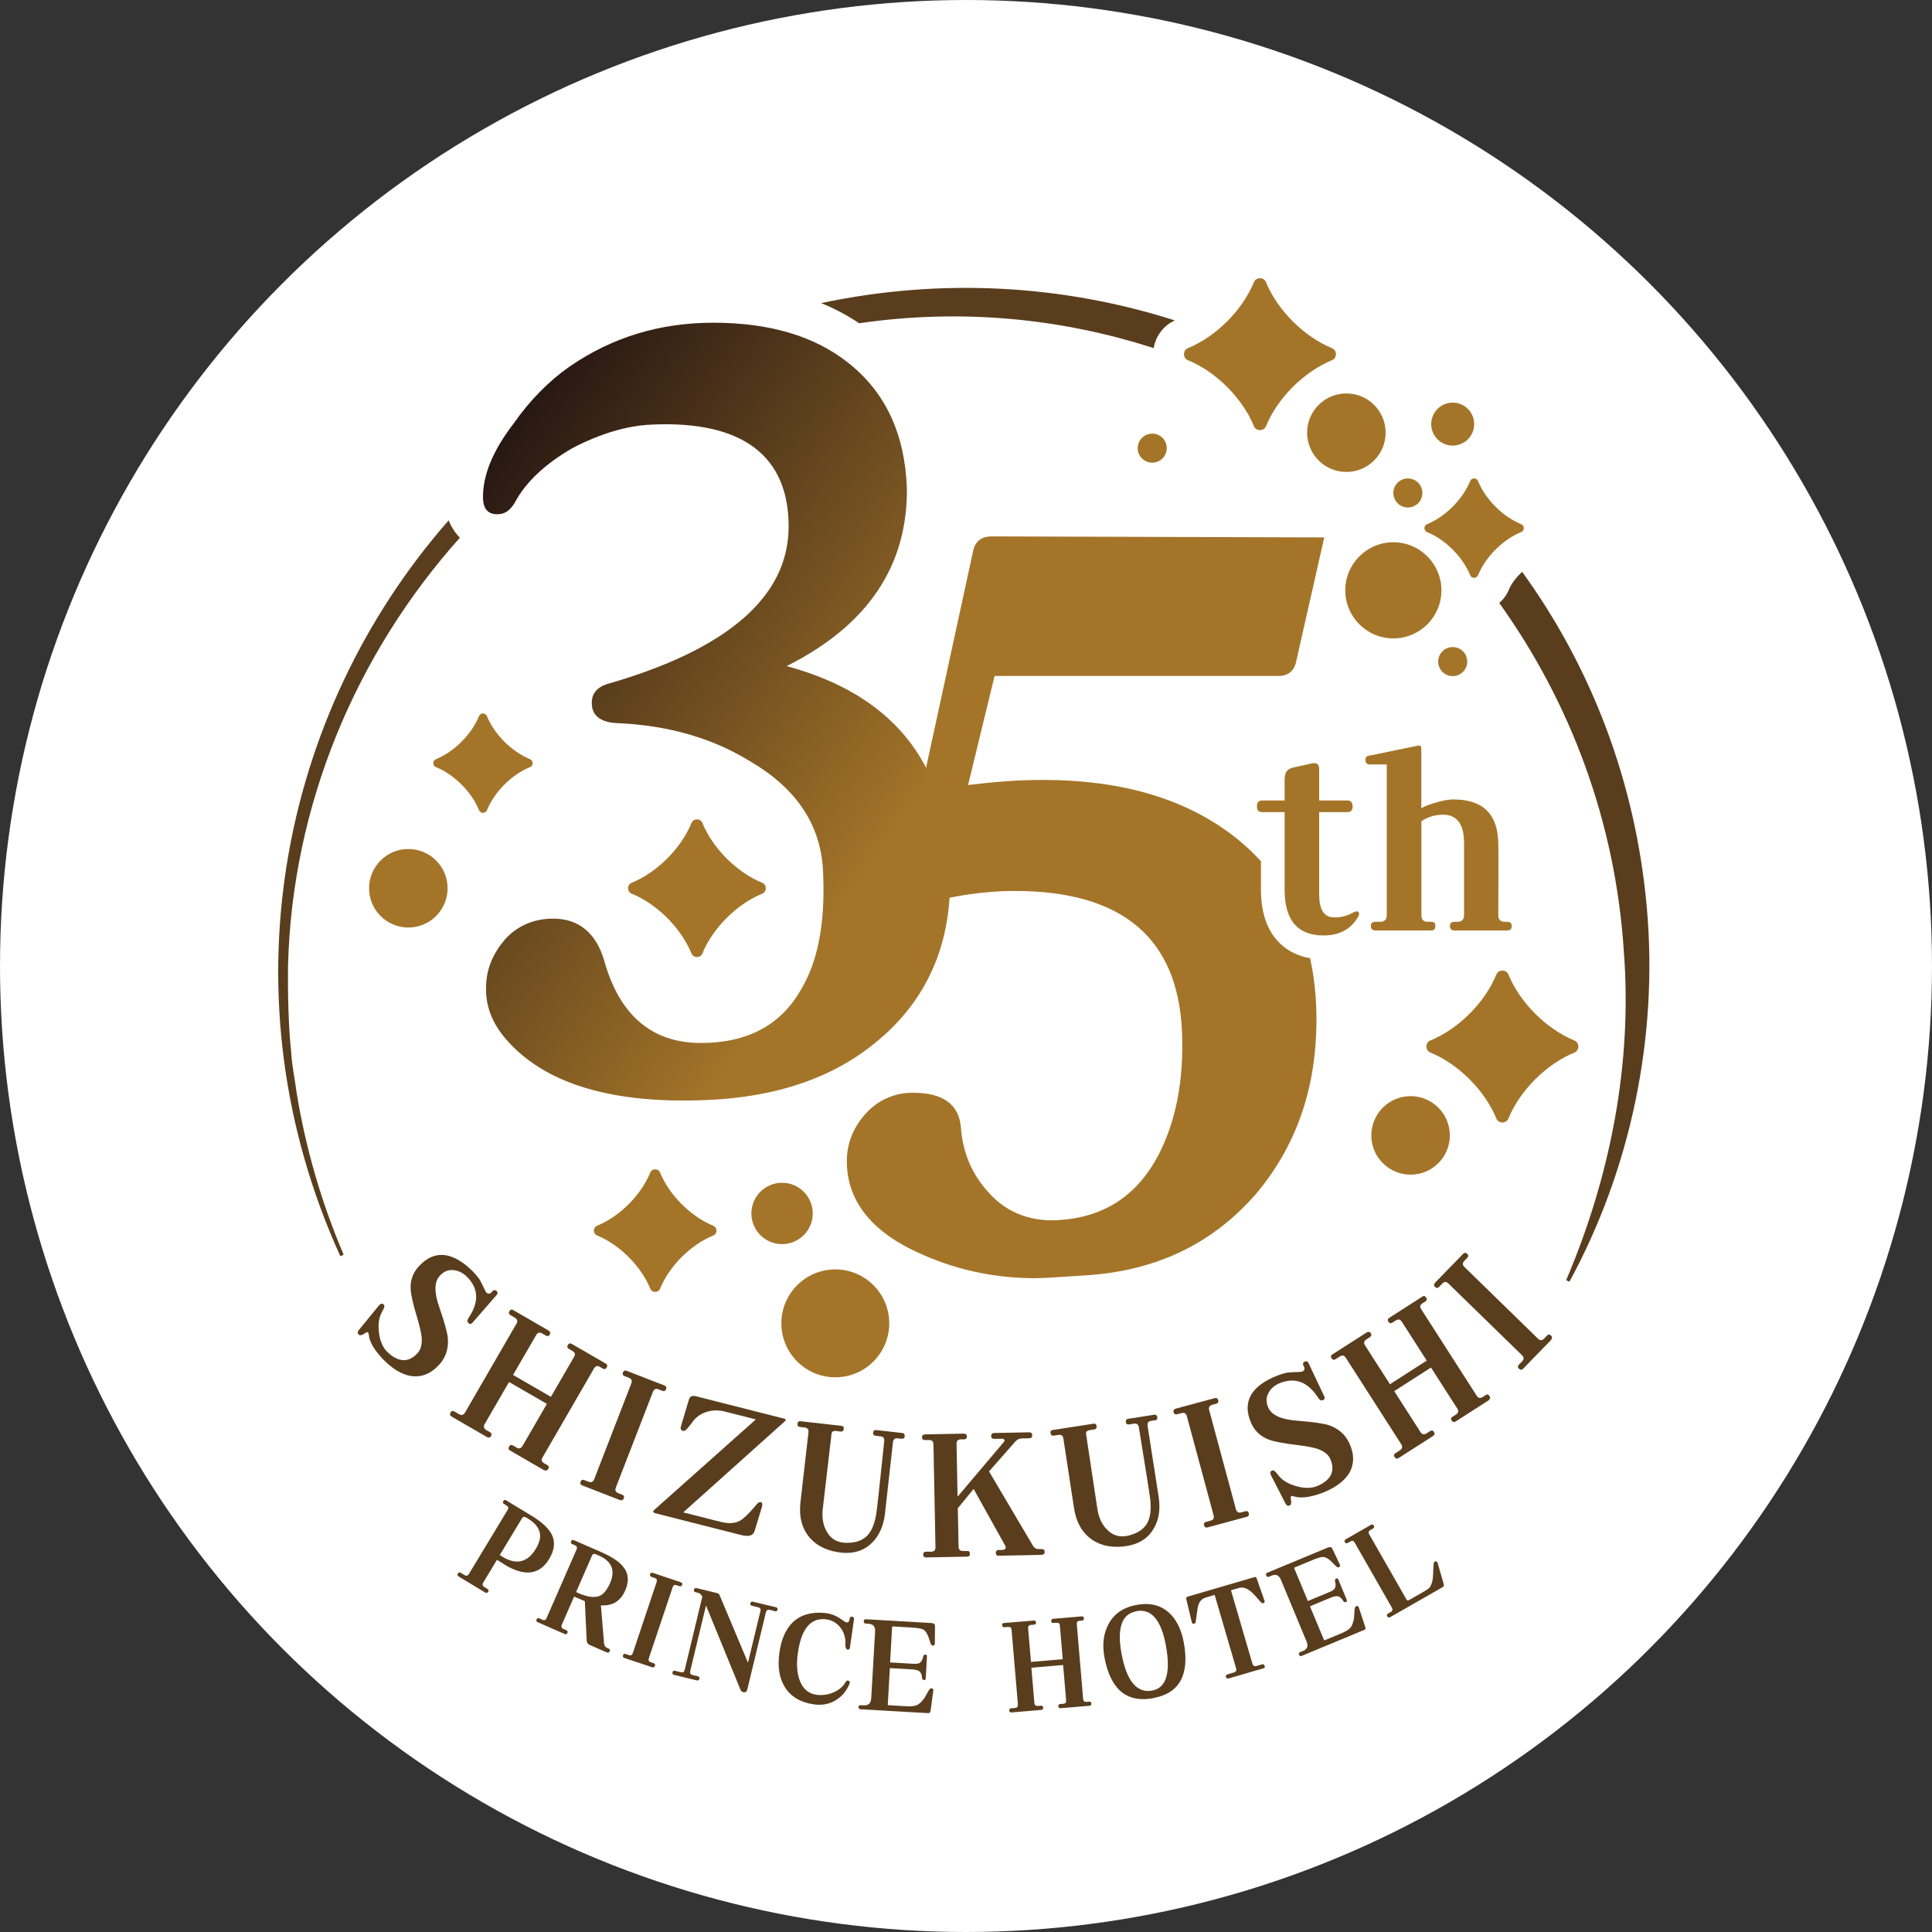
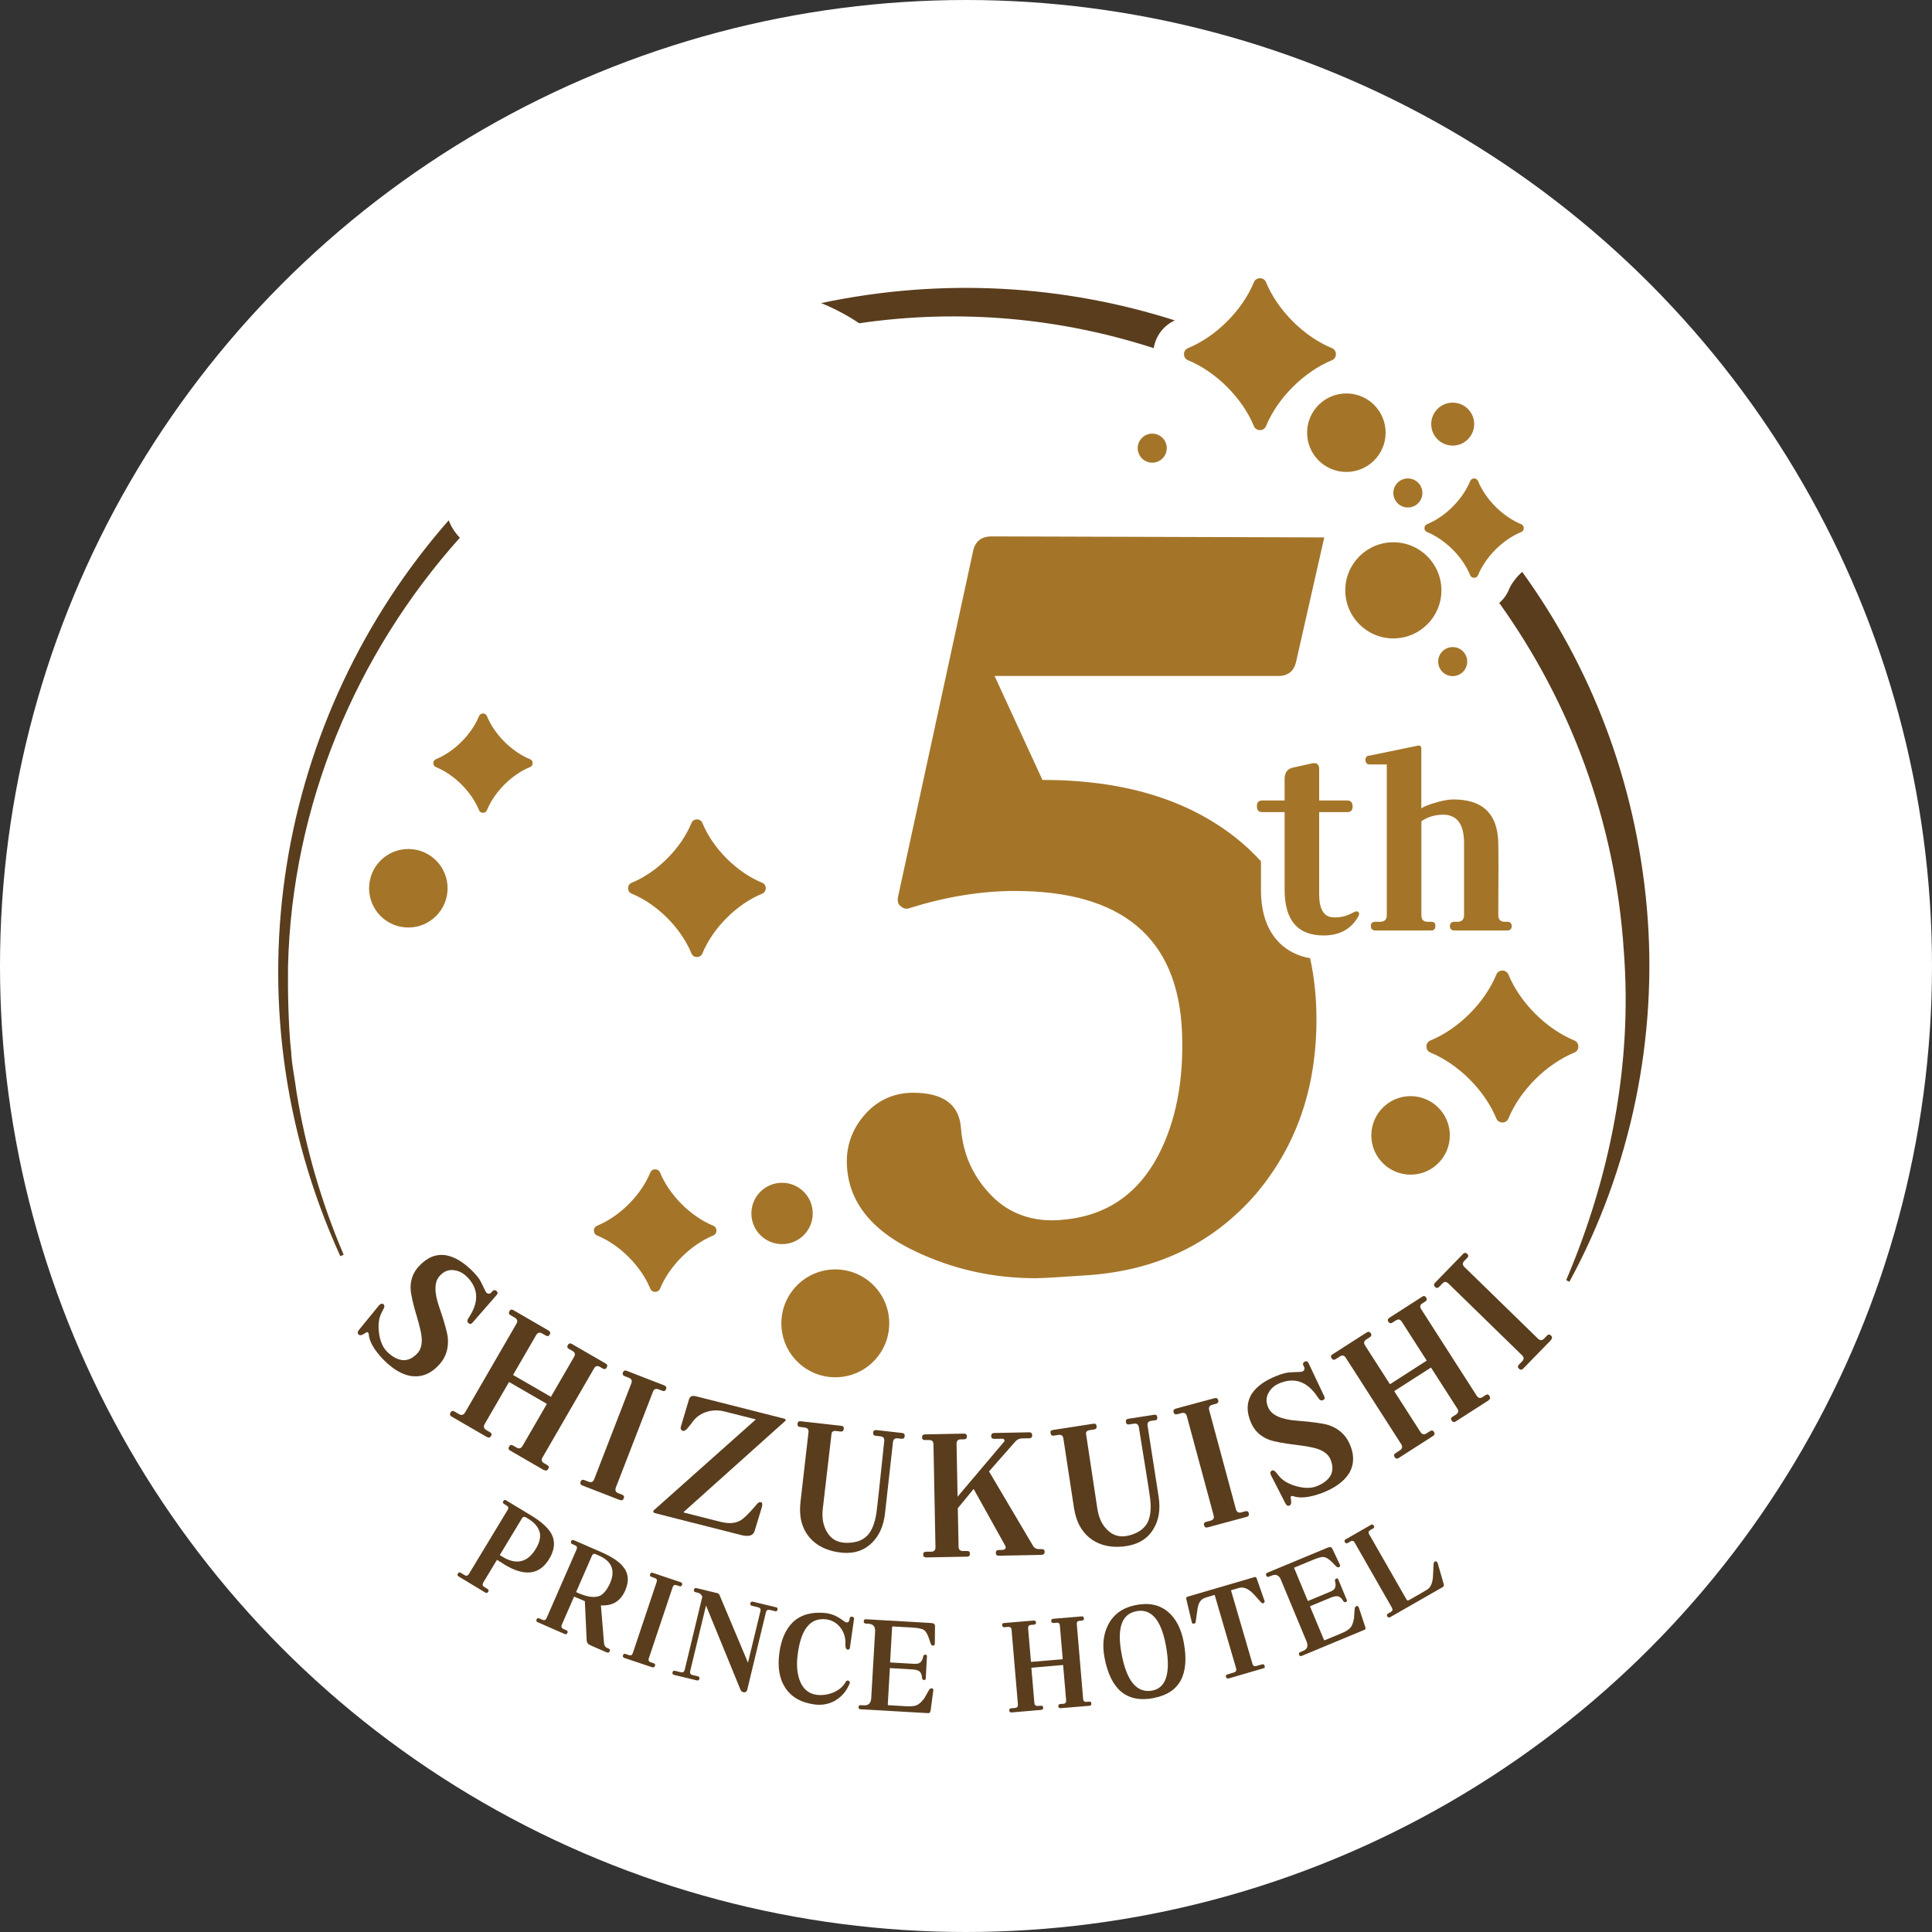
<svg xmlns="http://www.w3.org/2000/svg" width="250" height="250" viewBox="0 0 250 250" fill="none">
  <rect x="0" y="0" width="250" height="250" fill="#333333" stroke="none" />
  <circle cx="125" cy="125" r="125" fill="white" />
-   <path d="M114.309 134.03C108.639 139.17 100.989 141.94 91.499 142.34C79.499 142.87 70.928 140.36 65.918 134.96C63.938 132.85 62.889 130.61 62.889 127.97C62.889 125.33 63.809 123.36 65.388 121.51C66.969 119.8 69.079 118.87 71.588 118.87C74.888 118.87 77.129 120.72 78.178 124.28C80.159 131.4 84.379 134.96 90.698 134.96C96.629 134.96 100.979 132.72 103.619 128.1C105.859 124.41 106.779 119.4 106.519 113.2C106.389 107 103.219 102.13 97.159 98.57C92.278 95.54 86.478 93.82 79.629 93.56C77.778 93.43 76.728 92.64 76.599 91.32C76.469 90 76.999 89.08 78.448 88.55C94.138 84.07 102.049 77.21 102.049 68.12C102.049 59.03 96.118 54.41 84.379 54.94C81.079 55.07 77.659 56.13 74.099 57.97C70.668 59.95 68.038 62.32 66.588 65.09C65.928 66.14 65.269 66.54 64.349 66.54C63.158 66.54 62.498 65.88 62.498 64.3C62.498 61.4 63.819 58.24 66.459 54.81C68.569 51.78 71.069 49.27 73.709 47.43C79.249 43.61 85.439 41.76 92.299 41.76C99.549 41.76 105.349 43.47 109.699 46.9C114.579 50.72 117.079 56.13 117.349 63.12C117.479 73.14 112.339 80.92 101.789 86.19C115.369 89.88 122.359 98.45 122.879 111.9C123.409 121.13 120.509 128.51 114.309 134.05V134.03Z" fill="url(#paint0_linear_1429_174)" />
-   <path d="M165.559 122C163.969 120.43 163.169 118.12 163.169 115.14V111.45C162.189 110.38 161.119 109.37 159.939 108.43C153.609 103.42 145.309 100.92 134.889 100.92C131.729 100.92 128.559 101.18 125.269 101.58L128.699 87.47H165.479C166.669 87.47 167.459 86.81 167.719 85.62L171.359 69.54L128.299 69.41C126.979 69.41 126.189 70.07 125.929 71.26L116.169 116.22C116.169 116.62 116.169 117.01 116.569 117.27C116.829 117.53 117.229 117.67 117.619 117.53C122.229 116.08 126.849 115.29 131.329 115.29C145.169 115.29 152.419 121.35 152.949 133.48C153.209 139.81 152.159 145.08 149.919 149.43C147.149 154.7 142.929 157.47 137.129 157.87C133.699 158.13 130.669 157.08 128.429 154.84C126.059 152.47 124.609 149.57 124.339 145.88C124.079 142.85 121.969 141.4 118.139 141.4C115.769 141.4 113.659 142.32 112.079 144.04C110.499 145.75 109.579 147.86 109.579 150.24C109.579 155.25 112.609 159.2 118.539 161.97C123.289 164.21 128.429 165.4 133.959 165.4C134.879 165.4 137.119 165.27 140.949 165C149.779 164.34 156.899 160.91 162.439 154.59C167.709 148.39 170.349 140.88 170.349 131.91C170.349 129.1 170.069 126.46 169.529 123.99C167.939 123.72 166.619 123.05 165.559 122.01V122Z" fill="#A47529" />
+   <path d="M165.559 122C163.969 120.43 163.169 118.12 163.169 115.14V111.45C162.189 110.38 161.119 109.37 159.939 108.43C153.609 103.42 145.309 100.92 134.889 100.92L128.699 87.47H165.479C166.669 87.47 167.459 86.81 167.719 85.62L171.359 69.54L128.299 69.41C126.979 69.41 126.189 70.07 125.929 71.26L116.169 116.22C116.169 116.62 116.169 117.01 116.569 117.27C116.829 117.53 117.229 117.67 117.619 117.53C122.229 116.08 126.849 115.29 131.329 115.29C145.169 115.29 152.419 121.35 152.949 133.48C153.209 139.81 152.159 145.08 149.919 149.43C147.149 154.7 142.929 157.47 137.129 157.87C133.699 158.13 130.669 157.08 128.429 154.84C126.059 152.47 124.609 149.57 124.339 145.88C124.079 142.85 121.969 141.4 118.139 141.4C115.769 141.4 113.659 142.32 112.079 144.04C110.499 145.75 109.579 147.86 109.579 150.24C109.579 155.25 112.609 159.2 118.539 161.97C123.289 164.21 128.429 165.4 133.959 165.4C134.879 165.4 137.119 165.27 140.949 165C149.779 164.34 156.899 160.91 162.439 154.59C167.709 148.39 170.349 140.88 170.349 131.91C170.349 129.1 170.069 126.46 169.529 123.99C167.939 123.72 166.619 123.05 165.559 122.01V122Z" fill="#A47529" />
  <path d="M175.729 118.65C174.809 120.23 173.359 121.02 171.359 121.05C167.939 121.08 166.229 119.11 166.229 115.14V105.09H163.369C162.879 105.09 162.649 104.86 162.649 104.37C162.619 103.84 162.849 103.58 163.369 103.58H166.229V100.82C166.229 100 166.559 99.51 167.249 99.34L169.779 98.78C169.879 98.75 169.979 98.75 170.079 98.75C170.469 98.75 170.699 99.01 170.699 99.51V103.58H174.309C174.799 103.58 175.029 103.84 175.029 104.37C175.029 104.86 174.799 105.09 174.309 105.09H170.699V115.7C170.699 117.57 171.259 118.56 172.339 118.69C173.259 118.79 174.209 118.59 175.199 118.03C175.529 117.87 175.759 117.9 175.859 118.16C175.889 118.26 175.859 118.42 175.729 118.65Z" fill="#A47529" />
  <path d="M195.078 120.4H188.208C187.818 120.4 187.618 120.2 187.618 119.84C187.618 119.48 187.818 119.28 188.208 119.28H188.598C189.158 119.28 189.448 118.98 189.448 118.43V109.1C189.448 106.67 188.558 105.45 186.788 105.42C185.668 105.42 184.718 105.72 183.928 106.27V118.43C183.928 118.99 184.188 119.28 184.748 119.28H185.208C185.568 119.28 185.738 119.44 185.738 119.81C185.738 120.2 185.578 120.4 185.208 120.4H177.978C177.588 120.4 177.388 120.2 177.388 119.81C177.388 119.45 177.588 119.28 177.978 119.28H178.598C179.158 119.28 179.448 118.98 179.448 118.43V98.92H177.248C176.888 98.92 176.688 98.72 176.688 98.33C176.688 97.97 176.888 97.77 177.248 97.77L183.458 96.49C183.758 96.42 183.918 96.56 183.918 96.88V104.6C184.248 104.37 184.768 104.17 185.498 103.94C186.448 103.64 187.238 103.48 187.868 103.45C191.808 103.38 193.818 105.26 193.878 109.13C193.908 110.35 193.908 113.47 193.878 118.43C193.878 118.99 194.168 119.28 194.728 119.28H195.058C195.418 119.28 195.618 119.48 195.618 119.84C195.618 120.2 195.418 120.4 195.058 120.4H195.078Z" fill="#A47529" />
  <path d="M108.088 178.22C111.943 178.22 115.068 175.095 115.068 171.24C115.068 167.385 111.943 164.26 108.088 164.26C104.233 164.26 101.108 167.385 101.108 171.24C101.108 175.095 104.233 178.22 108.088 178.22Z" fill="#A47529" />
  <path d="M180.299 82.61C183.734 82.61 186.519 79.825 186.519 76.39C186.519 72.955 183.734 70.17 180.299 70.17C176.863 70.17 174.079 72.955 174.079 76.39C174.079 79.825 176.863 82.61 180.299 82.61Z" fill="#A47529" />
  <path d="M174.219 61.07C177.024 61.07 179.299 58.796 179.299 55.99C179.299 53.184 177.024 50.91 174.219 50.91C171.413 50.91 169.139 53.184 169.139 55.99C169.139 58.796 171.413 61.07 174.219 61.07Z" fill="#A47529" />
  <path d="M101.199 160.99C103.391 160.99 105.169 159.213 105.169 157.02C105.169 154.827 103.391 153.05 101.199 153.05C99.006 153.05 97.228 154.827 97.228 157.02C97.228 159.213 99.006 160.99 101.199 160.99Z" fill="#A47529" />
  <path d="M182.529 152C185.334 152 187.609 149.726 187.609 146.92C187.609 144.114 185.334 141.84 182.529 141.84C179.723 141.84 177.449 144.114 177.449 146.92C177.449 149.726 179.723 152 182.529 152Z" fill="#A47529" />
  <path d="M52.838 120.02C55.644 120.02 57.918 117.746 57.918 114.94C57.918 112.134 55.644 109.86 52.838 109.86C50.033 109.86 47.758 112.134 47.758 114.94C47.758 117.746 50.033 120.02 52.838 120.02Z" fill="#A47529" />
  <path d="M187.979 57.66C189.514 57.66 190.759 56.415 190.759 54.88C190.759 53.345 189.514 52.1 187.979 52.1C186.443 52.1 185.199 53.345 185.199 54.88C185.199 56.415 186.443 57.66 187.979 57.66Z" fill="#A47529" />
  <path d="M182.178 65.67C183.217 65.67 184.058 64.828 184.058 63.79C184.058 62.752 183.217 61.91 182.178 61.91C181.14 61.91 180.298 62.752 180.298 63.79C180.298 64.828 181.14 65.67 182.178 65.67Z" fill="#A47529" />
  <path d="M149.099 59.87C150.137 59.87 150.979 59.028 150.979 57.99C150.979 56.952 150.137 56.11 149.099 56.11C148.06 56.11 147.219 56.952 147.219 57.99C147.219 59.028 148.06 59.87 149.099 59.87Z" fill="#A47529" />
  <path d="M187.979 87.49C189.017 87.49 189.859 86.648 189.859 85.61C189.859 84.572 189.017 83.73 187.979 83.73C186.94 83.73 186.099 84.572 186.099 85.61C186.099 86.648 186.94 87.49 187.979 87.49Z" fill="#A47529" />
  <path d="M190.239 74.43C189.269 72.05 187.029 69.82 184.659 68.85C184.209 68.67 184.209 68.01 184.659 67.83C187.039 66.86 189.269 64.62 190.239 62.25C190.419 61.8 191.079 61.8 191.259 62.25C192.229 64.63 194.469 66.86 196.839 67.83C197.289 68.01 197.289 68.67 196.839 68.85C194.459 69.82 192.229 72.06 191.259 74.43C191.079 74.88 190.419 74.88 190.239 74.43Z" fill="#A47529" />
  <path d="M61.988 104.84C61.018 102.46 58.778 100.23 56.408 99.26C55.958 99.08 55.958 98.42 56.408 98.24C58.788 97.27 61.018 95.03 61.988 92.66C62.168 92.21 62.828 92.21 63.008 92.66C63.978 95.04 66.218 97.27 68.588 98.24C69.038 98.42 69.038 99.08 68.588 99.26C66.208 100.23 63.978 102.47 63.008 104.84C62.828 105.29 62.168 105.29 61.988 104.84Z" fill="#A47529" />
  <path d="M89.478 123.38C88.128 120.09 85.038 116.99 81.738 115.64C81.118 115.39 81.118 114.48 81.738 114.23C85.028 112.88 88.128 109.79 89.478 106.49C89.728 105.87 90.638 105.87 90.888 106.49C92.238 109.78 95.328 112.88 98.628 114.23C99.248 114.48 99.248 115.39 98.628 115.64C95.338 116.99 92.238 120.08 90.888 123.38C90.638 124 89.728 124 89.478 123.38Z" fill="#A47529" />
  <path d="M162.258 55.15C160.768 51.52 157.358 48.1 153.718 46.61C153.038 46.33 153.038 45.33 153.718 45.05C157.348 43.56 160.768 40.15 162.258 36.51C162.538 35.83 163.538 35.83 163.818 36.51C165.308 40.14 168.718 43.56 172.358 45.05C173.038 45.33 173.038 46.33 172.358 46.61C168.728 48.1 165.308 51.51 163.818 55.15C163.538 55.83 162.538 55.83 162.258 55.15Z" fill="#A47529" />
  <path d="M84.149 166.76C82.949 163.83 80.189 161.07 77.259 159.87C76.709 159.64 76.709 158.84 77.259 158.61C80.189 157.41 82.949 154.65 84.149 151.72C84.379 151.17 85.179 151.17 85.409 151.72C86.609 154.65 89.369 157.41 92.299 158.61C92.849 158.84 92.849 159.64 92.299 159.87C89.369 161.07 86.609 163.83 85.409 166.76C85.179 167.31 84.379 167.31 84.149 166.76Z" fill="#A47529" />
  <path d="M193.629 144.74C192.139 141.11 188.729 137.69 185.089 136.2C184.409 135.92 184.409 134.92 185.089 134.64C188.719 133.15 192.139 129.74 193.629 126.1C193.909 125.42 194.909 125.42 195.189 126.1C196.679 129.73 200.089 133.15 203.729 134.64C204.409 134.92 204.409 135.92 203.729 136.2C200.099 137.69 196.679 141.1 195.189 144.74C194.909 145.42 193.909 145.42 193.629 144.74Z" fill="#A47529" />
  <path d="M37.658 135.95C37.319 132.83 37.228 128.2 37.269 125.04C37.779 104.19 46.069 84.59 59.508 69.58C58.889 68.95 58.398 68.2 58.059 67.33C36.038 92.43 28.889 129.25 44.038 162.55L44.468 162.36C41.599 155.63 39.548 148.57 38.379 141.37C38.188 139.8 37.709 137.53 37.669 135.95H37.658Z" fill="#593D1D" />
  <path d="M152.019 41.46C137.729 36.9 122.049 35.88 106.249 39.22C108.019 39.93 109.649 40.81 111.179 41.83C124.379 39.9 137.329 41.18 149.289 45.05C149.539 43.48 150.559 42.13 152.019 41.46Z" fill="#593D1D" />
  <path d="M213.1 117.47C211.64 101 205.82 86.23 196.97 74C196.22 74.67 195.58 75.5 195.25 76.3C194.97 76.98 194.54 77.56 194 78.02C203.19 90.86 209.06 106.32 210.13 123.21C211.23 137.69 208.37 152.28 202.66 165.65L203.08 165.86C211.05 151.21 214.58 134.13 213.1 117.48V117.47Z" fill="#593D1D" />
  <path d="M53.179 178.06C51.969 177.85 50.779 177.13 49.559 175.88C48.399 174.66 47.779 173.58 47.709 172.63C47.689 172.49 47.649 172.41 47.519 172.38C47.489 172.35 47.329 172.44 47.059 172.63C46.769 172.8 46.549 172.83 46.399 172.68C46.239 172.53 46.259 172.36 46.409 172.14L48.989 168.98C49.219 168.69 49.439 168.62 49.639 168.79C49.759 168.91 49.779 169.08 49.639 169.35C49.579 169.47 49.469 169.68 49.349 169.92C48.999 170.62 48.909 171.48 49.049 172.52C49.189 173.56 49.549 174.37 50.089 174.91C50.729 175.54 51.379 175.91 52.059 176C52.739 176.06 53.389 175.78 53.989 175.14C54.479 174.64 54.669 173.87 54.539 172.85C54.479 172.36 54.289 171.55 53.959 170.43C53.439 168.72 53.179 167.53 53.139 166.85C53.069 165.71 53.429 164.7 54.179 163.88C55.239 162.72 56.399 162.23 57.709 162.43C58.809 162.63 59.939 163.29 61.099 164.44C61.519 164.86 61.839 165.24 62.079 165.6C62.199 165.82 62.439 166.26 62.759 166.96C62.839 167.1 62.879 167.21 62.949 167.27C63.119 167.44 63.319 167.45 63.519 167.31L63.779 167.02C63.969 166.9 64.119 166.93 64.259 167.06C64.429 167.23 64.429 167.38 64.259 167.58L61.119 171.18C60.949 171.35 60.779 171.37 60.609 171.2C60.459 171.05 60.439 170.85 60.579 170.64L60.779 170.31C62.009 168.36 61.879 166.66 60.419 165.21C59.889 164.69 59.289 164.4 58.629 164.35C57.949 164.29 57.379 164.56 56.889 165.11C56.179 165.88 56.169 167.26 56.859 169.2C57.499 171.04 57.859 172.35 57.949 173.12C58.059 174.43 57.729 175.55 56.929 176.48C55.819 177.75 54.569 178.26 53.179 178.05V178.06Z" fill="#593D1D" />
  <path d="M70.428 190.26L66.008 187.7C65.798 187.58 65.748 187.4 65.888 187.17C66.008 186.96 66.178 186.93 66.388 187.05L66.858 187.32C67.178 187.51 67.428 187.42 67.618 187.1L70.768 181.66L65.868 178.83L62.718 184.27C62.528 184.59 62.608 184.86 62.928 185.05L63.378 185.31C63.608 185.44 63.668 185.6 63.548 185.81C63.418 186.04 63.238 186.08 63.008 185.95L58.428 183.3C58.218 183.18 58.168 183 58.308 182.77C58.428 182.56 58.598 182.53 58.808 182.65L59.398 182.99C59.718 183.18 59.988 183.1 60.178 182.78L66.828 171.29C67.028 170.95 66.938 170.7 66.618 170.51L66.068 170.19C65.838 170.06 65.798 169.88 65.918 169.67C66.038 169.46 66.198 169.4 66.408 169.52L70.968 172.16C71.198 172.29 71.258 172.48 71.138 172.69C71.018 172.9 70.838 172.95 70.608 172.81L70.158 172.55C69.838 172.36 69.578 172.42 69.378 172.76L66.388 177.92L71.288 180.75L74.278 175.59C74.478 175.25 74.408 175.01 74.088 174.82L73.618 174.55C73.408 174.43 73.358 174.25 73.478 174.04C73.598 173.83 73.778 173.78 73.988 173.9L78.388 176.45C78.598 176.57 78.628 176.74 78.508 176.95C78.388 177.16 78.228 177.22 78.018 177.1L77.618 176.87C77.298 176.68 77.058 176.75 76.858 177.09L70.208 188.58C70.018 188.9 70.078 189.16 70.398 189.34L70.818 189.58C71.028 189.7 71.068 189.85 70.948 190.06C70.818 190.29 70.658 190.35 70.448 190.23L70.428 190.26Z" fill="#593D1D" />
  <path d="M80.229 194.11L75.359 192.22C75.119 192.13 75.039 191.96 75.139 191.71C75.229 191.49 75.389 191.43 75.629 191.53L76.179 191.74C76.529 191.87 76.759 191.75 76.889 191.41L81.689 179.02C81.829 178.65 81.729 178.43 81.389 178.29L80.839 178.08C80.599 177.99 80.519 177.82 80.609 177.59C80.699 177.37 80.869 177.29 81.109 177.39L85.979 179.28C86.199 179.37 86.279 179.54 86.189 179.76C86.099 179.98 85.929 180.06 85.709 179.97L85.219 179.78C84.869 179.65 84.629 179.74 84.489 180.1L79.689 192.49C79.559 192.84 79.669 193.09 80.009 193.22L80.499 193.41C80.719 193.5 80.809 193.65 80.719 193.87C80.629 194.11 80.459 194.19 80.229 194.1V194.11Z" fill="#593D1D" />
  <path d="M88.489 195.66C88.489 195.66 88.449 195.72 88.519 195.73L93.219 196.92C94.259 197.18 95.079 197.14 95.729 196.79C96.139 196.58 96.729 196.03 97.489 195.16L97.999 194.57C98.189 194.37 98.359 194.32 98.539 194.41C98.659 194.48 98.669 194.69 98.589 195.01L97.639 198.13C97.449 198.71 96.889 198.89 95.889 198.63L84.749 195.8C84.639 195.77 84.569 195.71 84.539 195.63C84.519 195.53 84.559 195.46 84.649 195.39L97.809 183.67L93.739 182.64C92.889 182.43 92.089 182.47 91.329 182.73C90.539 183 89.939 183.48 89.469 184.2L88.919 184.87C88.669 185.14 88.469 185.23 88.269 185.11C88.089 185.02 88.039 184.85 88.099 184.62L89.149 181.1C89.269 180.7 89.559 180.55 90.029 180.67L101.509 183.58C101.619 183.61 101.659 183.69 101.669 183.82C101.659 183.86 101.629 183.88 101.609 183.87L88.479 195.64L88.489 195.66Z" fill="#593D1D" />
  <path d="M116.678 186.18L116.158 186.12C115.788 186.08 115.598 186.23 115.548 186.62L114.518 195.85C114.338 197.43 113.778 198.69 112.868 199.6C111.878 200.61 110.618 201.04 109.068 200.93C107.218 200.77 105.768 200.12 104.758 198.95C103.768 197.78 103.368 196.27 103.578 194.4L104.618 185.33C104.658 184.96 104.488 184.77 104.118 184.72L103.528 184.65C103.268 184.62 103.178 184.48 103.198 184.22C103.228 183.98 103.348 183.88 103.608 183.91L108.858 184.5C109.098 184.53 109.218 184.65 109.188 184.89C109.158 185.15 109.018 185.27 108.778 185.24L108.188 185.17C107.818 185.13 107.628 185.26 107.598 185.54L106.468 195.24C106.338 196.39 106.498 197.35 106.978 198.18C107.488 199.12 108.318 199.6 109.428 199.64C110.678 199.67 111.618 199.36 112.268 198.66C112.818 198.06 113.188 197.14 113.398 195.84C113.488 195.26 113.838 192.13 114.418 186.48C114.458 186.09 114.288 185.89 113.938 185.86L113.308 185.79C113.068 185.76 112.958 185.62 112.978 185.38C113.008 185.14 113.148 185.03 113.388 185.05L116.758 185.43C116.998 185.46 117.088 185.6 117.068 185.84C117.048 186.08 116.918 186.2 116.678 186.17V186.18Z" fill="#593D1D" />
  <path d="M134.789 201.2L129.219 201.31C128.979 201.31 128.869 201.19 128.859 200.95C128.859 200.71 128.959 200.58 129.199 200.57H129.619C129.969 200.55 130.139 200.44 130.139 200.22C130.139 200.18 130.119 200.09 130.069 200L125.989 192.67L123.939 195.16L124.039 200.14C124.039 200.51 124.249 200.7 124.599 200.7H125.149C125.389 200.68 125.499 200.81 125.509 201.05C125.509 201.29 125.409 201.42 125.169 201.43L119.839 201.53C119.599 201.53 119.469 201.41 119.459 201.17C119.459 200.93 119.579 200.8 119.819 200.79H120.519C120.889 200.77 121.059 200.57 121.049 200.2L120.789 186.9C120.789 186.51 120.599 186.34 120.229 186.34H119.709C119.449 186.36 119.309 186.23 119.309 185.99C119.309 185.75 119.429 185.62 119.699 185.61L124.719 185.51C124.979 185.51 125.119 185.63 125.119 185.87C125.119 186.11 124.999 186.24 124.729 186.25H124.309C123.959 186.27 123.769 186.44 123.779 186.84L123.909 193.67L129.909 186.58C129.999 186.49 129.989 186.4 129.949 186.3C129.909 186.21 129.819 186.17 129.729 186.17L128.659 186.19C128.399 186.19 128.259 186.07 128.259 185.83C128.259 185.57 128.379 185.43 128.649 185.43L133.189 185.34C133.429 185.34 133.559 185.46 133.569 185.73C133.569 185.97 133.449 186.1 133.209 186.11L132.269 186.13C131.899 186.13 131.599 186.27 131.359 186.56L127.979 190.4L133.649 199.99C133.829 200.31 134.099 200.46 134.449 200.45H134.779C135.039 200.44 135.179 200.57 135.179 200.81C135.179 201.05 135.059 201.18 134.789 201.19V201.2Z" fill="#593D1D" />
  <path d="M149.469 183.78L148.949 183.86C148.579 183.92 148.439 184.12 148.499 184.51L149.929 193.69C150.169 195.27 149.969 196.63 149.319 197.74C148.629 198.98 147.529 199.72 145.999 200.02C144.169 200.35 142.609 200.1 141.319 199.24C140.059 198.37 139.269 197.02 138.979 195.16L137.599 186.13C137.539 185.76 137.319 185.62 136.949 185.68L136.369 185.77C136.109 185.81 135.979 185.7 135.939 185.44C135.899 185.2 135.989 185.08 136.249 185.04L141.479 184.23C141.719 184.19 141.859 184.28 141.899 184.52C141.939 184.78 141.829 184.93 141.589 184.97L141.009 185.06C140.639 185.12 140.489 185.29 140.539 185.58L141.999 195.24C142.179 196.38 142.579 197.27 143.259 197.94C143.999 198.71 144.919 198.96 146.009 198.71C147.219 198.41 148.049 197.86 148.489 197.02C148.859 196.3 148.979 195.31 148.839 194C148.769 193.41 148.289 190.3 147.369 184.7C147.309 184.31 147.089 184.17 146.739 184.22L146.109 184.32C145.869 184.36 145.719 184.25 145.689 184.01C145.649 183.77 145.759 183.62 145.999 183.59L149.349 183.07C149.589 183.03 149.719 183.15 149.749 183.38C149.789 183.62 149.699 183.76 149.459 183.8L149.469 183.78Z" fill="#593D1D" />
  <path d="M161.319 196.28L156.279 197.64C156.029 197.71 155.869 197.62 155.799 197.36C155.739 197.13 155.839 196.99 156.089 196.92L156.659 196.77C157.019 196.67 157.139 196.44 157.039 196.08L153.579 183.26C153.479 182.88 153.259 182.76 152.909 182.85L152.339 183C152.089 183.07 151.929 182.98 151.859 182.74C151.799 182.51 151.889 182.35 152.139 182.28L157.179 180.92C157.409 180.86 157.569 180.95 157.639 181.18C157.699 181.41 157.609 181.57 157.379 181.64L156.869 181.78C156.509 181.88 156.369 182.1 156.469 182.48L159.929 195.3C160.029 195.66 160.269 195.8 160.629 195.7L161.139 195.56C161.369 195.5 161.529 195.56 161.589 195.8C161.659 196.05 161.569 196.21 161.329 196.28H161.319Z" fill="#593D1D" />
  <path d="M174.499 190.75C173.819 191.77 172.689 192.57 171.049 193.2C169.469 193.78 168.229 193.92 167.329 193.6C167.199 193.56 167.109 193.57 167.029 193.67C166.989 193.69 167.009 193.86 167.069 194.19C167.109 194.53 167.049 194.74 166.849 194.82C166.649 194.9 166.499 194.82 166.359 194.59L164.499 190.96C164.319 190.63 164.349 190.41 164.589 190.29C164.749 190.23 164.909 190.28 165.099 190.51C165.189 190.62 165.329 190.79 165.509 191.01C166.009 191.61 166.759 192.04 167.769 192.32C168.779 192.6 169.669 192.6 170.379 192.32C171.209 191.99 171.809 191.54 172.169 190.95C172.499 190.35 172.499 189.64 172.159 188.84C171.899 188.19 171.269 187.71 170.279 187.42C169.799 187.28 168.989 187.13 167.829 186.98C166.049 186.77 164.859 186.54 164.219 186.3C163.149 185.9 162.359 185.18 161.909 184.16C161.269 182.72 161.289 181.47 161.989 180.34C162.609 179.41 163.669 178.64 165.189 178.04C165.739 177.82 166.219 177.68 166.639 177.61C166.889 177.58 167.389 177.55 168.159 177.53C168.319 177.51 168.439 177.51 168.519 177.48C168.739 177.39 168.839 177.21 168.789 176.97L168.619 176.61C168.579 176.39 168.669 176.26 168.849 176.19C169.069 176.1 169.219 176.16 169.329 176.4L171.369 180.71C171.459 180.93 171.409 181.1 171.179 181.18C170.979 181.26 170.789 181.2 170.659 180.99L170.439 180.68C169.139 178.77 167.529 178.21 165.629 178.97C164.939 179.24 164.429 179.68 164.129 180.27C163.799 180.87 163.819 181.5 164.129 182.17C164.559 183.13 165.809 183.69 167.869 183.84C169.809 183.99 171.159 184.18 171.899 184.4C173.149 184.82 174.029 185.57 174.569 186.68C175.289 188.2 175.259 189.55 174.509 190.75H174.499Z" fill="#593D1D" />
  <path d="M192.659 181.18L188.359 183.94C188.159 184.07 187.979 184.03 187.839 183.81C187.709 183.61 187.759 183.44 187.959 183.32L188.419 183.03C188.729 182.83 188.769 182.57 188.569 182.26L185.169 176.96L180.409 180.01L183.809 185.31C184.009 185.62 184.279 185.68 184.589 185.48L185.029 185.2C185.249 185.06 185.419 185.08 185.549 185.28C185.689 185.5 185.649 185.68 185.429 185.82L180.979 188.67C180.779 188.8 180.599 188.76 180.459 188.54C180.329 188.34 180.379 188.17 180.579 188.04L181.149 187.67C181.459 187.47 181.519 187.2 181.319 186.88L174.149 175.7C173.939 175.37 173.679 175.33 173.369 175.53L172.839 175.87C172.619 176.01 172.439 175.97 172.309 175.77C172.179 175.57 172.199 175.4 172.399 175.27L176.829 172.43C177.049 172.29 177.249 172.32 177.379 172.52C177.509 172.72 177.469 172.9 177.249 173.04L176.809 173.32C176.499 173.52 176.429 173.77 176.639 174.1L179.859 179.12L184.619 176.06L181.399 171.04C181.189 170.71 180.949 170.66 180.629 170.86L180.169 171.15C179.969 171.28 179.789 171.24 179.659 171.04C179.529 170.84 179.569 170.66 179.769 170.53L184.049 167.78C184.249 167.65 184.409 167.7 184.539 167.9C184.669 168.1 184.649 168.27 184.449 168.4L184.059 168.65C183.749 168.85 183.689 169.09 183.909 169.42L191.079 180.6C191.279 180.91 191.529 180.98 191.849 180.78L192.249 180.52C192.449 180.39 192.599 180.42 192.729 180.63C192.869 180.85 192.849 181.02 192.649 181.15L192.659 181.18Z" fill="#593D1D" />
  <path d="M200.739 173.36L197.099 177.1C196.919 177.29 196.729 177.29 196.539 177.1C196.369 176.93 196.379 176.76 196.559 176.57L196.969 176.15C197.229 175.88 197.209 175.62 196.939 175.36L187.429 166.09C187.149 165.82 186.899 165.82 186.639 166.09L186.229 166.51C186.049 166.7 185.859 166.7 185.689 166.53C185.519 166.36 185.519 166.18 185.689 165.99L189.329 162.25C189.499 162.08 189.679 162.08 189.859 162.25C190.029 162.42 190.029 162.6 189.859 162.77L189.489 163.15C189.229 163.42 189.219 163.68 189.499 163.95L199.009 173.22C199.279 173.48 199.549 173.48 199.809 173.21L200.179 172.83C200.349 172.66 200.519 172.64 200.689 172.81C200.879 172.99 200.879 173.18 200.709 173.35L200.739 173.36Z" fill="#593D1D" />
  <path d="M65.159 202.37L64.308 201.84L62.529 204.79C62.389 205.02 62.438 205.22 62.658 205.35L63.078 205.61C63.228 205.7 63.269 205.82 63.178 205.97C63.078 206.13 62.949 206.17 62.798 206.08L59.339 203.99C59.188 203.9 59.158 203.77 59.258 203.6C59.349 203.45 59.468 203.43 59.618 203.52L60.118 203.82C60.349 203.96 60.538 203.9 60.678 203.67L65.689 195.38C65.838 195.13 65.788 194.96 65.558 194.82L65.219 194.61C65.058 194.51 65.038 194.39 65.129 194.24C65.219 194.09 65.338 194.05 65.499 194.15L68.728 196.1C70.028 196.88 70.888 197.67 71.329 198.43C71.879 199.43 71.788 200.53 71.069 201.72C69.799 203.82 67.838 204.05 65.159 202.38V202.37ZM69.868 198.42C69.719 197.68 69.228 197.07 68.418 196.57L68.079 196.36C67.859 196.23 67.668 196.26 67.538 196.48L64.668 201.23C64.859 201.35 65.049 201.46 65.269 201.59C66.868 202.45 68.178 202.14 69.178 200.66C69.749 199.81 69.969 199.07 69.868 198.41V198.42Z" fill="#593D1D" />
  <path d="M78.508 213.82L76.358 212.88C76.068 212.75 75.928 212.55 75.918 212.29L75.678 207.19L75.168 206.97C74.698 206.77 74.398 206.65 74.288 206.6L72.698 210.24C72.588 210.49 72.668 210.68 72.908 210.79L73.278 210.95C73.438 211.02 73.498 211.13 73.428 211.29C73.348 211.47 73.228 211.51 73.068 211.44L69.568 209.91C69.408 209.84 69.358 209.71 69.438 209.54C69.508 209.38 69.628 209.34 69.788 209.42L70.198 209.6C70.448 209.71 70.618 209.63 70.728 209.38L74.608 200.5C74.718 200.24 74.658 200.07 74.408 199.96L74.038 199.8C73.878 199.73 73.828 199.6 73.898 199.44C73.968 199.28 74.098 199.23 74.258 199.3L77.748 200.82C79.108 201.41 80.048 202.03 80.578 202.66C81.328 203.53 81.438 204.58 80.908 205.8C80.298 207.2 79.238 207.83 77.758 207.73L78.158 212.6C78.188 212.93 78.318 213.14 78.558 213.24L78.748 213.32C78.928 213.4 78.968 213.52 78.898 213.68C78.828 213.84 78.698 213.89 78.528 213.81L78.508 213.82ZM77.468 201.28L77.088 201.11C76.868 201.01 76.698 201.08 76.598 201.31L74.548 206.01C74.728 206.11 74.968 206.21 75.218 206.3C76.258 206.7 77.078 206.75 77.678 206.47C78.088 206.25 78.468 205.81 78.818 205.13C79.708 203.33 79.258 202.05 77.458 201.27L77.468 201.28Z" fill="#593D1D" />
  <path d="M84.409 215.75L80.799 214.54C80.619 214.48 80.559 214.36 80.619 214.18C80.679 214.01 80.789 213.97 80.969 214.03L81.379 214.17C81.639 214.26 81.799 214.17 81.889 213.9L84.969 204.71C85.059 204.44 84.979 204.28 84.719 204.19L84.309 204.05C84.129 203.99 84.069 203.87 84.119 203.7C84.179 203.53 84.299 203.47 84.479 203.53L88.089 204.74C88.259 204.8 88.319 204.92 88.259 205.08C88.199 205.25 88.079 205.31 87.919 205.25L87.559 205.13C87.299 205.04 87.129 205.12 87.039 205.39L83.959 214.58C83.869 214.84 83.959 215.02 84.219 215.1L84.579 215.22C84.749 215.28 84.809 215.38 84.759 215.55C84.699 215.73 84.579 215.79 84.409 215.74V215.75Z" fill="#593D1D" />
  <path d="M100.319 208.49L99.609 208.32C99.349 208.26 99.178 208.35 99.109 208.63L96.698 218.63C96.638 218.88 96.489 219.01 96.249 218.98C96.038 218.95 95.898 218.85 95.819 218.65L91.359 207.75L89.308 216.25C89.249 216.51 89.349 216.69 89.618 216.75L90.299 216.91C90.489 216.95 90.538 217.07 90.499 217.24C90.459 217.41 90.359 217.49 90.168 217.44L87.219 216.73C87.049 216.69 86.978 216.57 87.028 216.37C87.069 216.21 87.189 216.16 87.379 216.21L88.118 216.39C88.379 216.45 88.538 216.34 88.599 216.08L90.879 206.61C90.749 206.32 90.558 206.16 90.308 206.1L89.999 206.03C89.829 205.99 89.758 205.87 89.799 205.7C89.838 205.53 89.959 205.46 90.129 205.5L92.808 206.15C92.948 206.18 93.058 206.28 93.109 206.4L96.788 215.15L98.398 208.48C98.469 208.2 98.359 208.04 98.088 207.98L97.299 207.79C97.129 207.75 97.058 207.63 97.099 207.46C97.138 207.29 97.258 207.22 97.428 207.26L100.419 207.98C100.589 208.02 100.649 208.13 100.599 208.3C100.559 208.47 100.459 208.54 100.289 208.5L100.319 208.49Z" fill="#593D1D" />
  <path d="M108.108 220.04C107.268 220.52 106.358 220.69 105.348 220.55C103.598 220.3 102.338 219.56 101.558 218.31C100.838 217.16 100.608 215.7 100.848 213.9C101.078 212.15 101.668 210.83 102.568 209.94C103.578 208.97 104.938 208.57 106.648 208.71C107.448 208.77 108.178 209.05 108.868 209.54C109.248 209.82 109.468 209.95 109.538 209.94C109.758 209.97 109.888 209.83 109.928 209.54L109.948 209.43C109.968 209.26 110.078 209.18 110.258 209.2C110.448 209.23 110.528 209.33 110.508 209.51L109.978 213.23C109.958 213.4 109.848 213.48 109.658 213.46C109.518 213.44 109.428 213.28 109.398 212.99C109.388 212.84 109.388 212.62 109.398 212.35C109.338 211.6 109.078 210.97 108.618 210.45C108.128 209.91 107.528 209.6 106.798 209.53C104.798 209.34 103.598 210.9 103.208 214.2C103.058 215.39 103.138 216.43 103.438 217.32C103.828 218.47 104.548 219.13 105.608 219.3C106.348 219.4 107.068 219.31 107.768 219.03C108.518 218.73 109.068 218.28 109.428 217.65C109.518 217.47 109.658 217.42 109.808 217.49C109.958 217.56 110.008 217.69 109.928 217.89C109.538 218.82 108.938 219.54 108.118 220.02L108.108 220.04Z" fill="#593D1D" />
  <path d="M120.368 221.45C120.368 221.61 120.278 221.68 120.118 221.68L111.348 221.18C111.178 221.17 111.078 221.07 111.098 220.89C111.098 220.71 111.208 220.64 111.388 220.65L111.788 220.67C112.388 220.7 112.698 220.39 112.738 219.73L113.238 211.12C113.278 210.48 112.988 210.15 112.388 210.11L112.038 210.09C111.848 210.08 111.758 209.98 111.768 209.8C111.778 209.61 111.878 209.52 112.038 209.53L120.518 210.02C120.838 210.04 120.988 210.17 120.988 210.4L120.968 212.67C120.968 212.86 120.868 212.95 120.698 212.94C120.588 212.94 120.498 212.85 120.428 212.67L120.168 211.9C119.978 211.35 119.738 211.01 119.448 210.85C119.218 210.74 118.728 210.65 117.958 210.6L115.508 210.46C115.508 210.46 115.438 210.49 115.438 210.52L115.178 215.12L118.118 215.29C118.518 215.31 118.788 215.29 118.918 215.22C119.178 215.11 119.378 214.8 119.468 214.33C119.508 214.19 119.588 214.11 119.738 214.11C119.878 214.11 119.958 214.19 119.948 214.35L119.788 217.21C119.788 217.35 119.698 217.41 119.558 217.39C119.418 217.39 119.338 217.3 119.318 217.15C119.298 216.73 119.168 216.44 118.988 216.28C118.808 216.14 118.488 216.04 118.048 216.02L115.148 215.85L114.878 220.58C114.878 220.58 114.888 220.64 114.938 220.65L117.308 220.79C117.908 220.82 118.368 220.77 118.658 220.64C118.948 220.51 119.258 220.21 119.608 219.75L120.198 218.71C120.308 218.54 120.418 218.45 120.548 218.46C120.718 218.47 120.798 218.57 120.768 218.78L120.408 221.44L120.368 221.45Z" fill="#593D1D" />
  <path d="M140.958 220.73L137.238 221.04C137.068 221.05 136.958 220.97 136.948 220.78C136.938 220.61 137.018 220.52 137.198 220.5L137.598 220.47C137.868 220.45 137.978 220.29 137.958 220.02L137.568 215.45L133.458 215.8L133.848 220.37C133.868 220.64 134.028 220.77 134.298 220.75L134.678 220.72C134.868 220.7 134.968 220.78 134.988 220.95C135.008 221.14 134.918 221.24 134.728 221.26L130.888 221.59C130.718 221.6 130.608 221.52 130.598 221.33C130.588 221.16 130.668 221.07 130.848 221.05L131.338 221.01C131.608 220.99 131.738 220.83 131.718 220.56L130.898 210.9C130.878 210.61 130.718 210.5 130.448 210.52L129.988 210.56C129.798 210.58 129.698 210.49 129.678 210.31C129.658 210.13 129.738 210.03 129.908 210.02L133.738 209.7C133.928 209.68 134.048 209.77 134.058 209.94C134.068 210.11 133.988 210.22 133.798 210.23L133.418 210.26C133.148 210.28 133.018 210.42 133.038 210.71L133.408 215.05L137.518 214.7L137.148 210.36C137.128 210.07 136.988 209.96 136.718 209.98L136.318 210.01C136.148 210.03 136.038 209.94 136.028 209.76C136.018 209.59 136.098 209.48 136.278 209.47L139.978 209.16C140.148 209.14 140.238 209.23 140.258 209.41C140.268 209.58 140.198 209.69 140.028 209.7L139.698 209.73C139.428 209.75 139.308 209.89 139.338 210.18L140.158 219.84C140.178 220.11 140.318 220.24 140.588 220.22L140.938 220.19C141.108 220.17 141.198 220.25 141.218 220.42C141.238 220.61 141.158 220.71 140.988 220.73H140.958Z" fill="#593D1D" />
  <path d="M149.338 219.72C145.848 220.41 143.718 218.67 142.928 214.52C142.608 212.86 142.778 211.44 143.408 210.22C144.088 208.91 145.228 208.07 146.838 207.72C148.588 207.35 149.998 207.62 151.128 208.56C152.168 209.44 152.848 210.75 153.178 212.52C153.948 216.66 152.668 219.06 149.338 219.71V219.72ZM146.978 208.51C145.138 208.88 144.518 210.72 145.128 213.99C145.778 217.52 147.098 219.1 149.058 218.77C150.908 218.44 151.518 216.5 150.868 212.94C150.248 209.57 148.948 208.09 146.988 208.5L146.978 208.51Z" fill="#593D1D" />
  <path d="M163.498 207.45C163.398 207.5 163.288 207.46 163.158 207.32L162.348 206.41C161.628 205.61 160.938 205.29 160.318 205.48L159.288 205.78L162.068 215.3C162.148 215.56 162.318 215.66 162.578 215.58L163.298 215.37C163.468 215.32 163.588 215.39 163.638 215.55C163.688 215.72 163.668 215.82 163.578 215.85L159.098 217.16C158.838 217.24 158.688 217.18 158.638 217.01C158.588 216.84 158.658 216.72 158.818 216.67L159.658 216.42C159.938 216.34 160.028 216.16 159.958 215.9L157.178 206.38L156.058 206.71C155.648 206.83 155.348 207.07 155.188 207.41C155.068 207.63 154.968 208.02 154.908 208.55L154.728 209.82C154.728 209.99 154.648 210.07 154.508 210.1C154.348 210.13 154.268 210.07 154.228 209.95L153.498 206.89C153.478 206.75 153.528 206.65 153.668 206.61L162.318 204.08C162.458 204.04 162.558 204.09 162.608 204.23L163.628 207.15C163.678 207.27 163.638 207.36 163.498 207.44V207.45Z" fill="#593D1D" />
  <path d="M176.678 210.59C176.738 210.74 176.698 210.84 176.548 210.9L168.448 214.27C168.288 214.34 168.158 214.29 168.098 214.12C168.028 213.96 168.098 213.85 168.248 213.78L168.618 213.63C169.178 213.4 169.318 212.98 169.058 212.38L165.748 204.42C165.508 203.83 165.098 203.65 164.538 203.89L164.218 204.02C164.038 204.09 163.918 204.04 163.848 203.88C163.778 203.7 163.828 203.58 163.968 203.52L171.808 200.26C172.098 200.14 172.298 200.19 172.398 200.39L173.368 202.44C173.458 202.61 173.408 202.73 173.248 202.8C173.148 202.84 173.028 202.8 172.888 202.68L172.318 202.1C171.908 201.69 171.548 201.49 171.208 201.47C170.948 201.47 170.468 201.6 169.768 201.9L167.498 202.84C167.498 202.84 167.448 202.89 167.468 202.92L169.238 207.17L171.958 206.04C172.328 205.89 172.568 205.75 172.648 205.63C172.838 205.41 172.878 205.05 172.748 204.59C172.718 204.45 172.768 204.34 172.888 204.27C173.018 204.21 173.118 204.24 173.178 204.39L174.278 207.04C174.338 207.17 174.278 207.26 174.148 207.3C174.018 207.36 173.908 207.31 173.828 207.19C173.628 206.83 173.378 206.62 173.148 206.56C172.918 206.52 172.598 206.56 172.188 206.74L169.508 207.85L171.328 212.22C171.328 212.22 171.368 212.27 171.408 212.25L173.598 211.34C174.158 211.11 174.538 210.86 174.748 210.62C174.958 210.38 175.098 209.97 175.208 209.41L175.288 208.22C175.308 208.02 175.378 207.89 175.498 207.84C175.658 207.77 175.768 207.84 175.838 208.03L176.678 210.58V210.59Z" fill="#593D1D" />
  <path d="M186.809 204.99C186.879 205.15 186.829 205.29 186.669 205.38L179.889 209.26C179.739 209.35 179.609 209.31 179.509 209.15C179.419 209 179.469 208.88 179.619 208.79L179.969 208.59C180.209 208.46 180.239 208.27 180.109 208.03L175.299 199.62C175.159 199.37 174.979 199.32 174.749 199.46L174.399 199.66C174.249 199.75 174.119 199.71 174.029 199.56C173.939 199.41 173.979 199.28 174.129 199.19L177.409 197.31C177.559 197.22 177.679 197.27 177.769 197.42C177.859 197.57 177.839 197.69 177.679 197.78L177.329 197.98C177.089 198.11 177.029 198.3 177.179 198.55L182.009 206.99C182.079 207.11 182.179 207.13 182.309 207.06L184.009 206.09C184.519 205.8 184.829 205.6 184.919 205.5C185.219 205.16 185.399 204.64 185.429 203.92L185.509 202.35C185.509 202.2 185.579 202.11 185.709 202.05C185.839 201.99 185.959 202.07 186.039 202.28L186.819 204.99H186.809Z" fill="#593D1D" />
  <defs>
    <linearGradient id="paint0_linear_1429_174" x1="53.489" y1="66.9" x2="114.699" y2="110.13" gradientUnits="userSpaceOnUse">
      <stop stop-color="#211312" />
      <stop offset="1" stop-color="#A47529" />
    </linearGradient>
  </defs>
</svg>